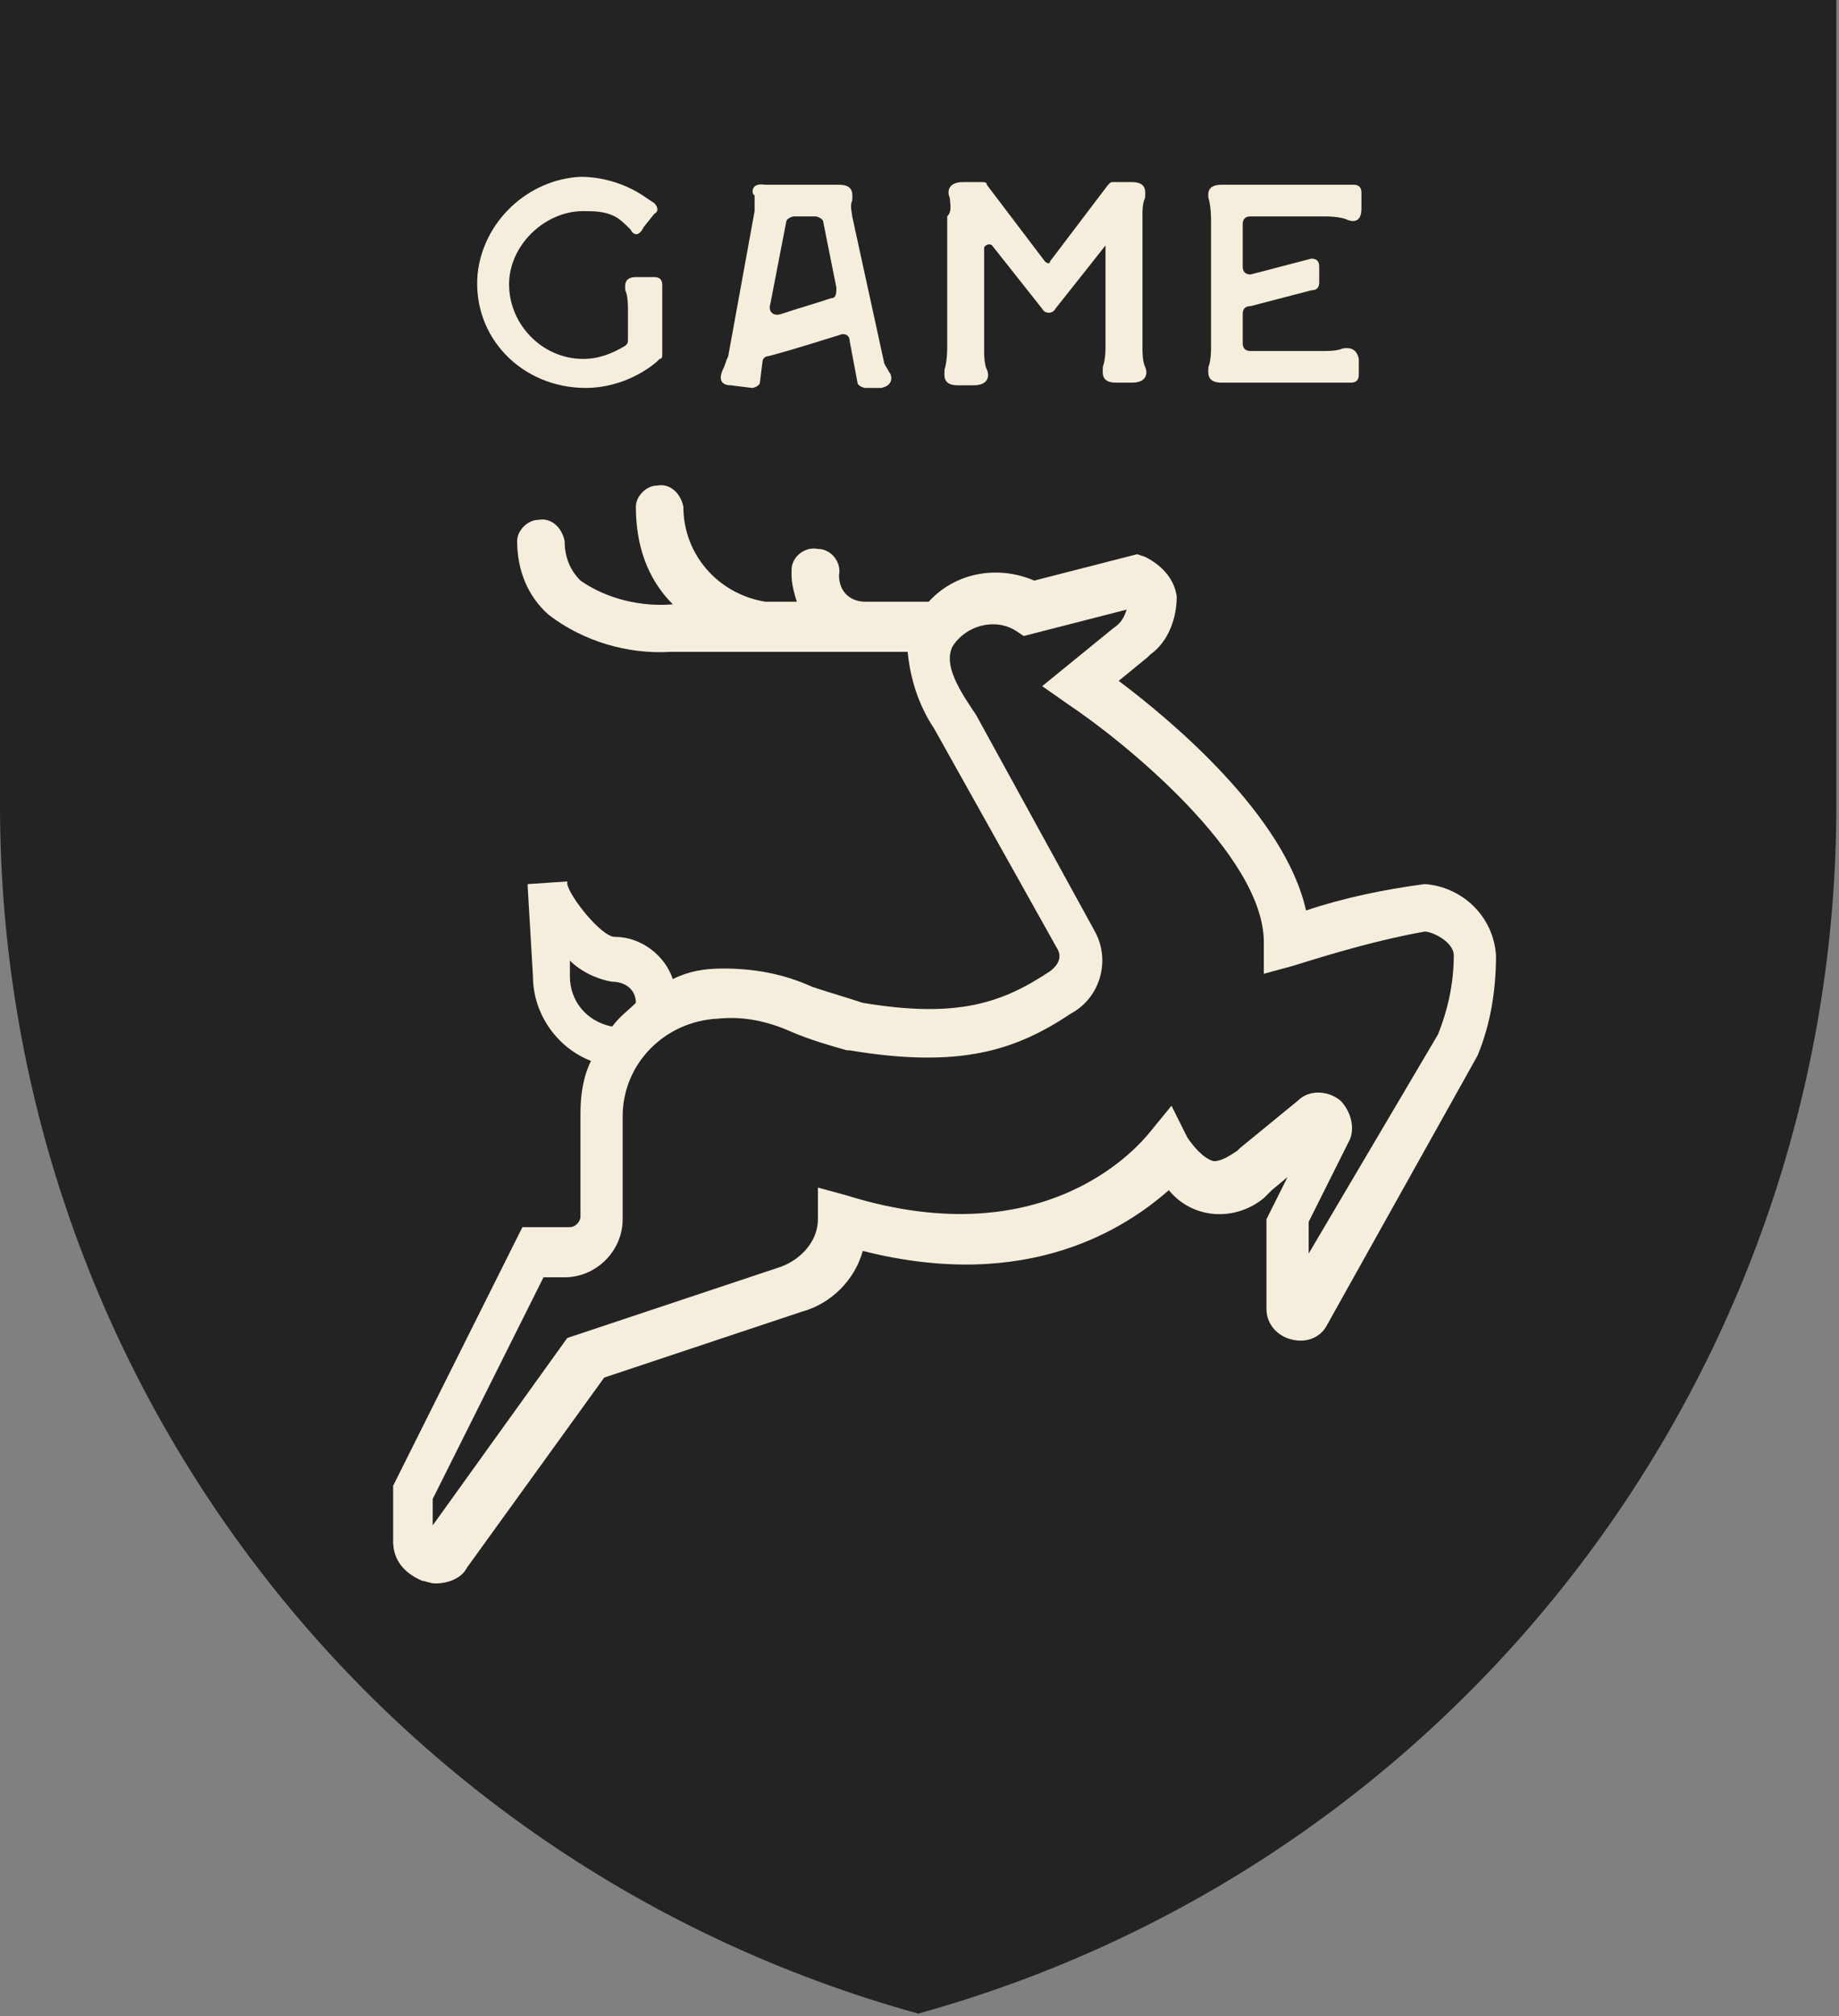
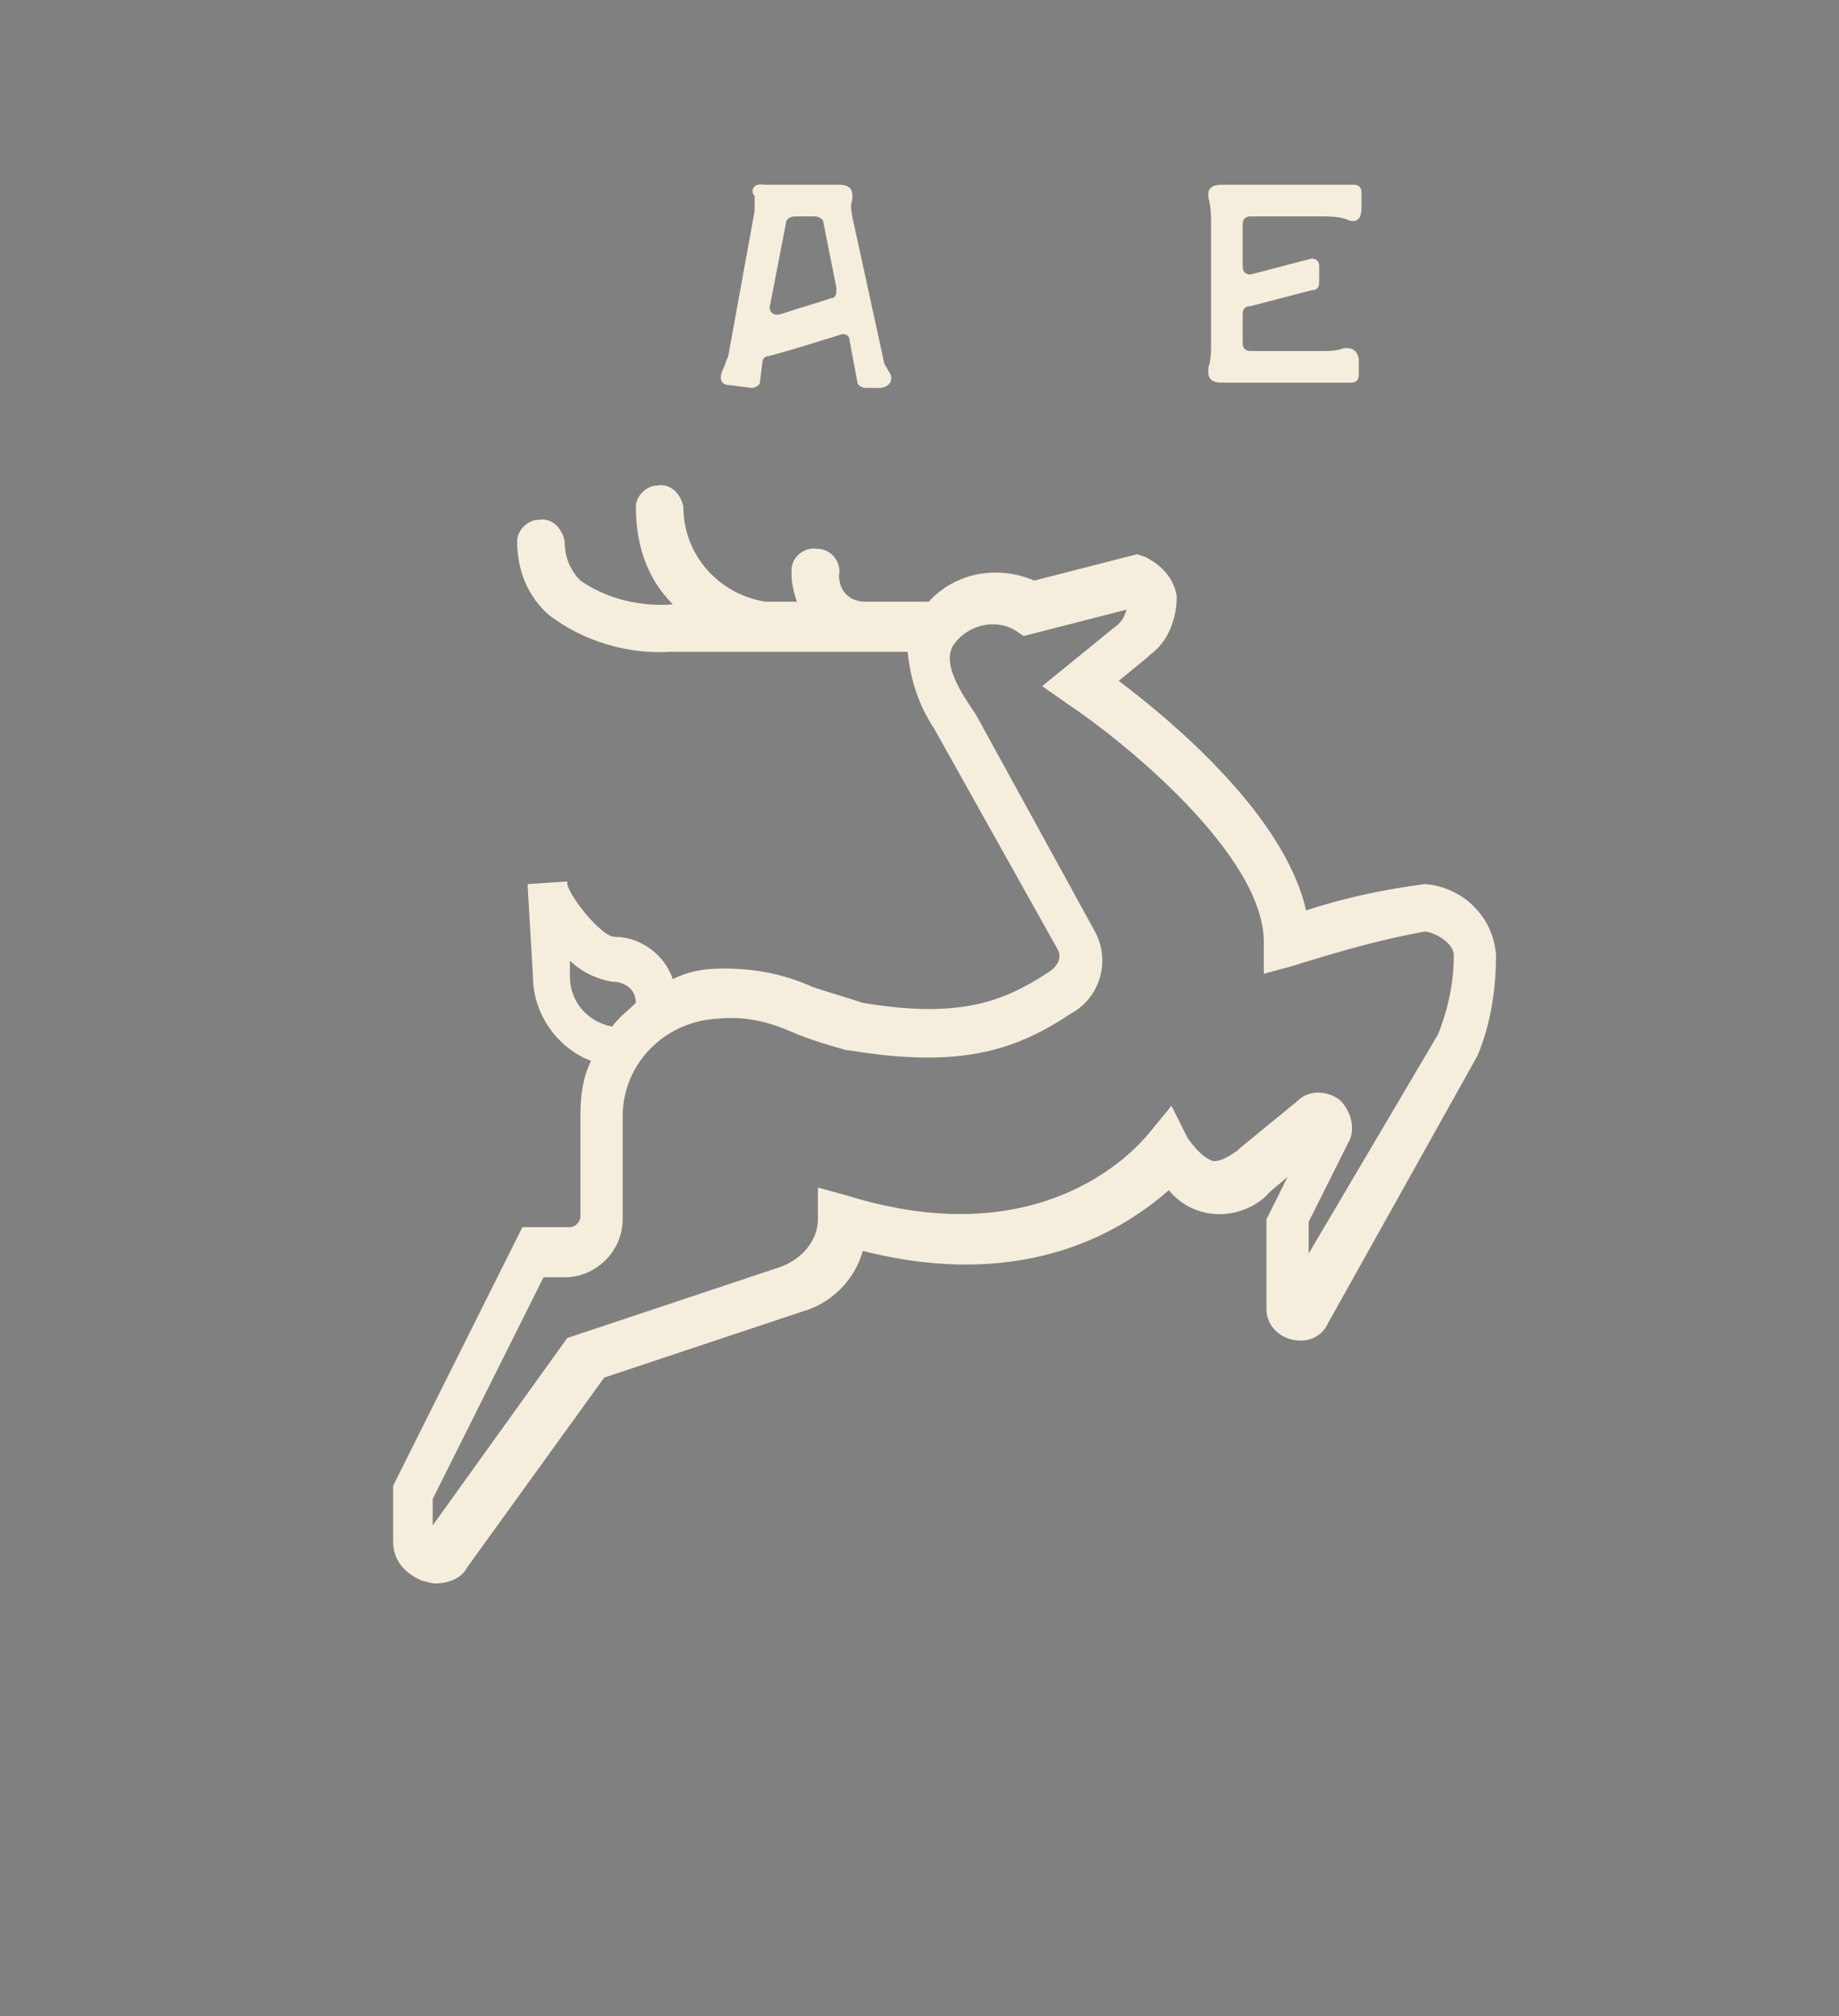
<svg xmlns="http://www.w3.org/2000/svg" version="1.1" id="Layer_1" x="0px" y="0px" viewBox="0 0 69.7 76.4" style="enable-background:new 0 0 69.7 76.4;" xml:space="preserve">
  <rect x="0" y="0" width="69.7" height="76.4" fill="#808080" stroke="none" />
  <style type="text/css">
	.st0{fill:#232323;}
	.st1{enable-background:new    ;}
	.st2{fill:#F5EEDC;}
</style>
  <g id="Layer_2_1_">
    <g id="Layer_1-2">
-       <path class="st0" d="M0,0v30.5c0,21.4,14.2,40.1,34.8,45.8c20.6-5.7,34.8-24.5,34.8-45.8V0H0z" />
      <g class="st1">
-         <path class="st2" d="M18.1,10.4c0.2-2,1.9-3.6,3.9-3.7c0.9,0,1.8,0.3,2.5,0.8l0,0l0.3,0.2c0.1,0.1,0.2,0.3,0,0.4l-0.4,0.5l0,0     C24.2,9,24,8.9,23.9,8.7c-0.2-0.2-0.4-0.4-0.6-0.5C22.9,8,22.5,8,22.1,8c-1.4,0-2.7,1.2-2.8,2.6c-0.1,1.6,1.2,3,2.8,3     c0.6,0,1.1-0.2,1.6-0.5c0.1-0.1,0.1-0.1,0.1-0.3v-1.1c0-0.1,0-0.5-0.1-0.7c0-0.1-0.1-0.5,0.4-0.5c0,0,0,0,0.1,0h0.6     c0.2,0,0.3,0.1,0.3,0.3v2.6c0,0.1,0,0.2-0.1,0.2l-0.1,0.1c-0.7,0.6-1.7,1-2.7,1C19.8,14.7,17.9,12.8,18.1,10.4z" />
        <path class="st2" d="M27.7,14.6c-0.5,0-0.4-0.4-0.3-0.6c0.1-0.2,0.1-0.3,0.2-0.5l1-5.5c0-0.2,0-0.4,0-0.6c-0.1,0-0.2-0.5,0.4-0.4     h2.8l0,0l0,0c0.6,0,0.5,0.4,0.5,0.6c-0.1,0.2,0,0.5,0,0.6l1.2,5.5c0,0.1,0.1,0.2,0.2,0.4c0.1,0.1,0.2,0.5-0.3,0.6l0,0l0,0l0,0     h-0.6c-0.1,0-0.3-0.1-0.3-0.2l-0.3-1.6c0-0.2-0.2-0.3-0.4-0.2c-1.6,0.5-2.3,0.7-2.7,0.8c-0.1,0-0.2,0.1-0.2,0.2l-0.1,0.8     c0,0.1-0.2,0.2-0.3,0.2L27.7,14.6L27.7,14.6z M29.6,11.9c0.6-0.2,1.3-0.4,1.9-0.6c0.2,0,0.2-0.2,0.2-0.4l-0.5-2.5     c0-0.1-0.2-0.2-0.3-0.2h-0.8c-0.1,0-0.3,0.1-0.3,0.2l-0.6,3.1C29.1,11.8,29.3,12,29.6,11.9z" />
-         <path class="st2" d="M41.9,9.3L40,11.7c-0.1,0.2-0.4,0.2-0.5,0l-1.9-2.4c-0.1-0.1-0.3,0-0.3,0.1v3.9c0,0.1,0,0.5,0.1,0.7     s0.1,0.6-0.5,0.6c-0.1,0-0.2,0-0.3,0s-0.1,0-0.3,0c-0.6,0-0.5-0.4-0.5-0.6c0.1-0.3,0.1-0.8,0.1-0.8l0,0v-5C36.1,8,36,7.7,36,7.5     c-0.1-0.2-0.1-0.6,0.5-0.6c0.1,0,0.2,0,0.2,0h0.5c0.1,0,0.2,0,0.2,0.1l2.2,2.9c0.1,0.1,0.2,0.1,0.2,0L42,7     c0.1-0.1,0.1-0.1,0.2-0.1h0.5c0.1,0,0.1,0,0.2,0c0.6,0,0.5,0.4,0.5,0.6c-0.1,0.2-0.1,0.5-0.1,0.6v5.1c0,0.1,0,0.5,0.1,0.7     s0.1,0.6-0.5,0.6c-0.1,0-0.2,0-0.3,0s-0.1,0-0.3,0c-0.6,0-0.5-0.4-0.5-0.6c0.1-0.3,0.1-0.6,0.1-0.8V9.2C42.2,9.2,42,9.2,41.9,9.3     z" />
        <path class="st2" d="M45.9,13.2V8.3c0,0,0-0.5-0.1-0.8c0-0.1-0.1-0.5,0.5-0.5c0.1,0,0.2,0,0.3,0h4.7c0.2,0,0.3,0.1,0.3,0.3v0.4     c0,0.1,0,0.1,0,0.2l0,0c0,0.6-0.4,0.5-0.6,0.4c-0.3-0.1-0.7-0.1-0.8-0.1h-2.8c-0.2,0-0.3,0.1-0.3,0.3v1.6c0,0.2,0.1,0.3,0.3,0.3     l2.3-0.6c0.2,0,0.3,0.1,0.3,0.3v0.6c0,0.2-0.1,0.3-0.3,0.3l-2.3,0.6c-0.2,0-0.3,0.1-0.3,0.3V13c0,0.2,0.1,0.3,0.3,0.3h2.8     c0.1,0,0.5,0,0.7-0.1c0.1,0,0.5-0.1,0.6,0.4l0,0v0.6c0,0.2-0.1,0.3-0.3,0.3h-4.7c-0.1,0-0.1,0-0.2,0c-0.6,0-0.5-0.4-0.5-0.6     C45.9,13.7,45.9,13.2,45.9,13.2z" />
      </g>
      <path class="st2" d="M54,33.5c-1.5,0.2-3,0.5-4.5,1c-0.8-3.6-5.1-7.2-7.1-8.7l1.1-0.9l0.1-0.1c0.7-0.5,1-1.4,1-2.2    c-0.1-0.7-0.6-1.2-1.2-1.5L43.1,21l-3.9,1c-1.4-0.6-3-0.3-4,0.8h-2.4c-0.6,0-1-0.4-1-1c0.1-0.5-0.3-1-0.8-1c-0.5-0.1-1,0.3-1,0.8    c0,0.1,0,0.1,0,0.2c0,0.3,0.1,0.7,0.2,1H29c-1.8-0.3-3.1-1.8-3.1-3.6c-0.1-0.5-0.5-0.9-1-0.8c-0.4,0-0.8,0.4-0.8,0.8    c0,1.4,0.4,2.7,1.4,3.7C24.3,23,23,22.7,22,22c-0.4-0.4-0.6-0.9-0.6-1.5c-0.1-0.5-0.5-0.9-1-0.8c-0.4,0-0.8,0.4-0.8,0.8    c0,1.1,0.4,2.1,1.2,2.8c1.3,1,3,1.5,4.6,1.4c0.3,0,0.7,0,1,0h8c0.1,1,0.4,2,1,2.9l4.7,8.4c0.1,0.2,0.1,0.5-0.3,0.8    C38,38,36.3,38.6,32.7,38c-0.6-0.2-1.3-0.4-1.9-0.6c-1.1-0.5-2.2-0.7-3.4-0.7c-0.7,0-1.3,0.1-1.9,0.4c-0.3-0.9-1.2-1.6-2.2-1.6    c-0.5,0-1.7-1.5-1.8-2v-0.1L20,33.5v0.1l0.2,3.4c0,1.4,0.9,2.7,2.2,3.2c-0.3,0.6-0.4,1.3-0.4,2v3.9c0,0.2-0.2,0.4-0.4,0.4h-1.8    l-4.9,9.8v2.1c0,0.7,0.4,1.2,1.1,1.5c0.1,0,0.3,0.1,0.5,0.1c0.5,0,1-0.2,1.2-0.6l5.2-7.2l7.5-2.5c1.1-0.3,2-1.2,2.3-2.3    c6.3,1.6,10-0.9,11.6-2.3c0.9,1.1,2.5,1.2,3.6,0.3c0.1-0.1,0.2-0.2,0.3-0.3l0.6-0.5L48,46.2v3.4c0,0.7,0.6,1.2,1.3,1.2    c0.4,0,0.8-0.2,1-0.6L56,40c0.5-1.2,0.7-2.5,0.7-3.8C56.6,34.7,55.4,33.6,54,33.5z M21.6,37v-0.6c0.4,0.4,1,0.7,1.6,0.8    c0.5,0,0.9,0.3,0.9,0.8c-0.3,0.3-0.6,0.5-0.9,0.9C22.2,38.7,21.6,37.9,21.6,37z M54.5,39.2l-4.9,8.3v-1.2l1.5-3    c0.3-0.5,0.1-1.2-0.3-1.6c-0.5-0.4-1.2-0.4-1.6,0L47,43.5l-0.1,0.1C46.6,43.8,46.3,44,46,44c-0.4-0.1-0.8-0.6-1-0.9l-0.6-1.2    L43.5,43c-0.2,0.2-3.7,4.7-11.4,2.3L31,45v1.2c0,0.8-0.6,1.5-1.4,1.8l-8.1,2.7l-5.1,7.1v-1l4.2-8.4h0.8c1.2,0,2.2-1,2.2-2.2l0,0    v-3.9c0-2,1.6-3.6,3.6-3.7c1-0.1,1.9,0.1,2.8,0.5c0.7,0.3,1.4,0.5,2.1,0.7h0.1c4.2,0.7,6.3,0,8.4-1.4c1.1-0.6,1.5-2,0.9-3.1    L37,27.1l-0.2-0.3c-0.6-0.9-1-1.7-0.7-2.3c0.5-0.8,1.6-1.1,2.4-0.6l0.3,0.2l3.9-1l0,0c-0.1,0.3-0.2,0.5-0.5,0.7L39.5,26l1,0.7    c2.1,1.4,7.4,5.7,7.4,9v1.2l1.1-0.3c1.6-0.5,3.3-1,5-1.3c0.3,0,1.1,0.4,1.1,0.9C55.1,37.2,54.9,38.2,54.5,39.2L54.5,39.2z" />
    </g>
  </g>
</svg>